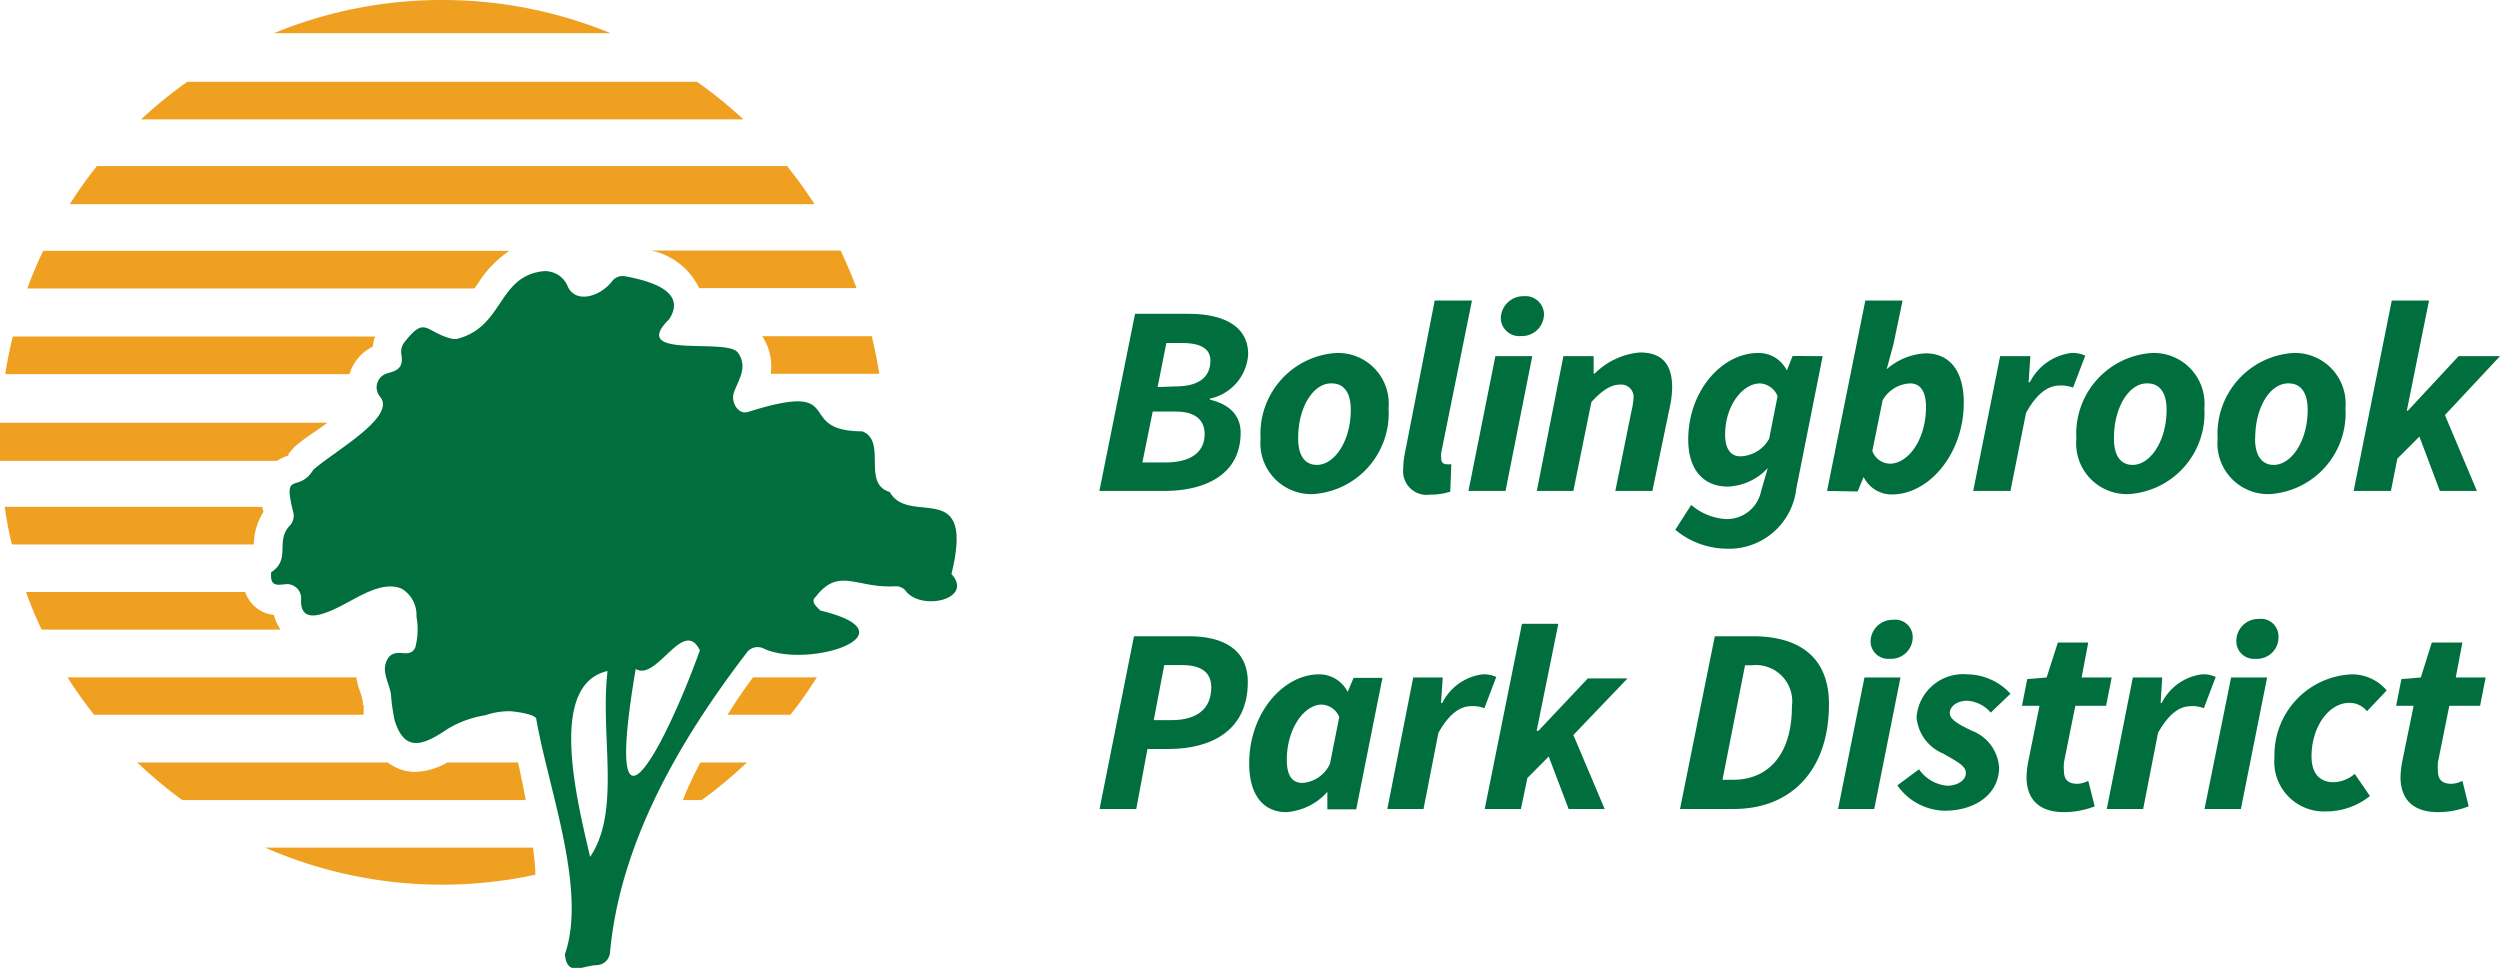
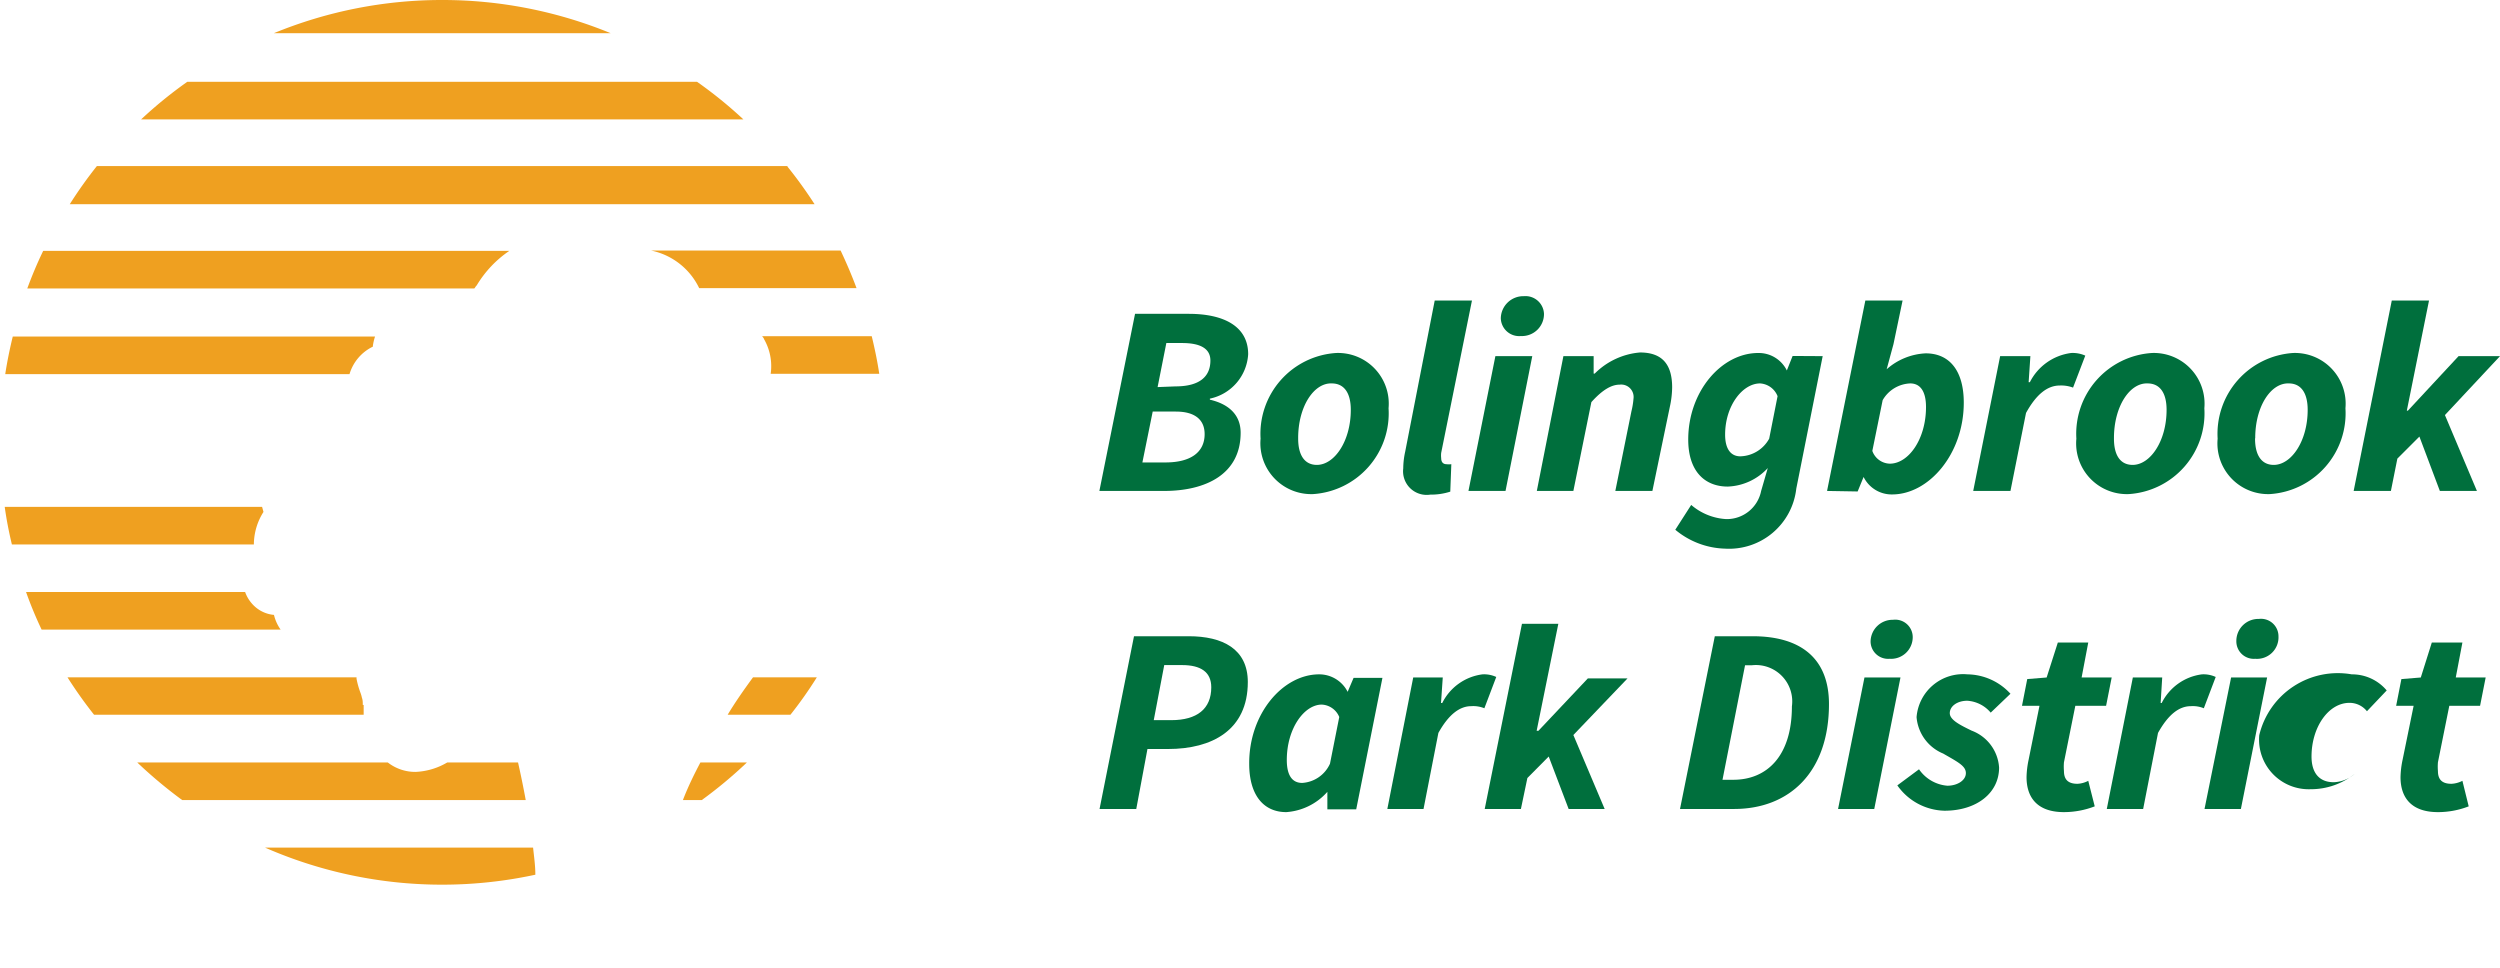
<svg xmlns="http://www.w3.org/2000/svg" id="Layer_1" data-name="Layer 1" viewBox="0 0 142.99 55.36">
  <defs>
    <style>.cls-1{fill:#006f3d;}.cls-2{fill:#efa020;}</style>
  </defs>
  <path class="cls-1" d="M70.93,25.27H74c2,0,3.4.71,3.4,2.31a2.76,2.76,0,0,1-2.19,2.54l0,.06c1.12.26,1.76.9,1.76,1.89,0,2.38-2,3.33-4.38,3.33H68.89Zm1.74,8.5c1.44,0,2.24-.58,2.24-1.62,0-.82-.55-1.29-1.65-1.29H71.94l-.59,2.91Zm.57-4.35c1.42,0,2-.59,2-1.48,0-.65-.52-1-1.62-1h-.9l-.5,2.52Z" transform="translate(-6.01 -7.32)" />
  <path class="cls-1" d="M78.11,32.41a4.63,4.63,0,0,1,4.32-4.9,2.9,2.9,0,0,1,3,3.16,4.63,4.63,0,0,1-4.31,4.91A2.91,2.91,0,0,1,78.11,32.41Zm2.15,0c0,.93.36,1.5,1.07,1.5,1,0,1.94-1.35,1.94-3.15,0-.95-.37-1.51-1.09-1.51C81.16,29.21,80.26,30.57,80.26,32.37Z" transform="translate(-6.01 -7.32)" />
  <path class="cls-1" d="M88.07,24.51H90.2l-1.76,8.71a1.33,1.33,0,0,0,0,.3c0,.26.14.35.3.35a1.06,1.06,0,0,0,.28,0l-.06,1.57a3.56,3.56,0,0,1-1.14.17,1.35,1.35,0,0,1-1.55-1.5,4.54,4.54,0,0,1,.11-.95Z" transform="translate(-6.01 -7.32)" />
  <path class="cls-1" d="M91.54,27.69h2.11L92.12,35.4H90Zm.31-2.17a1.29,1.29,0,0,1,1.32-1.26,1.06,1.06,0,0,1,1.15,1A1.26,1.26,0,0,1,93,26.54,1.05,1.05,0,0,1,91.85,25.52Z" transform="translate(-6.01 -7.32)" />
  <path class="cls-1" d="M95.43,27.69h1.73l0,1h.06a4.14,4.14,0,0,1,2.59-1.21c1.28,0,1.84.69,1.84,2a5.4,5.4,0,0,1-.13,1.1l-1,4.82H98.4l.92-4.55a4.52,4.52,0,0,0,.12-.73.71.71,0,0,0-.79-.8c-.48,0-1,.31-1.62,1L96,35.4H93.91Z" transform="translate(-6.01 -7.32)" />
  <path class="cls-1" d="M110.26,27.69l-1.51,7.58a3.87,3.87,0,0,1-4.08,3.43,4.63,4.63,0,0,1-2.84-1.08l.91-1.42a3.36,3.36,0,0,0,2,.81,2,2,0,0,0,2-1.61l.38-1.31h0a3.27,3.27,0,0,1-2.29,1.06c-1.31,0-2.26-.87-2.26-2.69,0-2.76,1.91-4.95,4-4.95a1.79,1.79,0,0,1,1.64,1h0l.33-.83Zm-3.06,4.72.48-2.43a1.15,1.15,0,0,0-1-.73c-1,0-2,1.27-2,2.93,0,.84.34,1.24.87,1.24A1.94,1.94,0,0,0,107.2,32.41Z" transform="translate(-6.01 -7.32)" />
  <path class="cls-1" d="M110.51,35.4l2.19-10.89h2.13L114.31,27l-.39,1.44h0a3.62,3.62,0,0,1,2.23-.91c1.37,0,2.18,1,2.18,2.82,0,2.94-2,5.25-4.1,5.25a1.79,1.79,0,0,1-1.63-1h0l-.34.83Zm3.18-5.19-.59,2.9a1.09,1.09,0,0,0,1,.73c1.07,0,2.07-1.4,2.07-3.24,0-.94-.36-1.35-.9-1.35A1.9,1.9,0,0,0,113.69,30.21Z" transform="translate(-6.01 -7.32)" />
  <path class="cls-1" d="M120.41,27.69h1.73l-.1,1.49h.07a3.09,3.09,0,0,1,2.36-1.67,1.76,1.76,0,0,1,.81.15l-.7,1.83a1.93,1.93,0,0,0-.76-.12c-.69,0-1.33.48-1.93,1.57L121,35.4h-2.13Z" transform="translate(-6.01 -7.32)" />
  <path class="cls-1" d="M124.77,32.41a4.63,4.63,0,0,1,4.32-4.9,2.9,2.9,0,0,1,3,3.16,4.63,4.63,0,0,1-4.32,4.91A2.9,2.9,0,0,1,124.77,32.41Zm2.15,0c0,.93.35,1.5,1.07,1.5,1,0,1.94-1.35,1.94-3.15,0-.95-.37-1.51-1.09-1.51C127.82,29.21,126.92,30.57,126.92,32.37Z" transform="translate(-6.01 -7.32)" />
  <path class="cls-1" d="M132.85,32.41a4.63,4.63,0,0,1,4.31-4.9,2.9,2.9,0,0,1,3,3.16,4.63,4.63,0,0,1-4.32,4.91A2.9,2.9,0,0,1,132.85,32.41Zm2.14,0c0,.93.36,1.5,1.07,1.5,1,0,1.94-1.35,1.94-3.15,0-.95-.37-1.51-1.08-1.51C135.89,29.21,135,30.57,135,32.37Z" transform="translate(-6.01 -7.32)" />
  <path class="cls-1" d="M142.81,24.51h2.13l-1.27,6.3h.06l2.9-3.12H149l-3.15,3.37,1.83,4.34h-2.12l-1.17-3.11-1.26,1.26-.37,1.85h-2.13Z" transform="translate(-6.01 -7.32)" />
  <path class="cls-1" d="M70.87,43.71H74c1.93,0,3.38.72,3.38,2.62,0,2.76-2.06,3.83-4.56,3.83H71.64L71,53.59h-2.1ZM73,48.51c1.47,0,2.29-.64,2.29-1.88,0-.88-.61-1.27-1.67-1.27H72.6L72,48.51Z" transform="translate(-6.01 -7.32)" />
  <path class="cls-1" d="M81.46,45.89a1.82,1.82,0,0,1,1.63,1h0l.34-.8h1.65l-1.5,7.52H81.93l0-1h0a3.46,3.46,0,0,1-2.35,1.16c-1.32,0-2.12-1-2.12-2.76C77.44,48.15,79.38,45.89,81.46,45.89ZM82.08,51l.53-2.67a1.14,1.14,0,0,0-1-.71c-1,0-2,1.36-2,3.17,0,.91.33,1.31.88,1.31A1.87,1.87,0,0,0,82.08,51Z" transform="translate(-6.01 -7.32)" />
  <path class="cls-1" d="M86.84,46.07h1.69l-.1,1.46h.07a3,3,0,0,1,2.3-1.64,1.66,1.66,0,0,1,.79.15l-.68,1.79a1.67,1.67,0,0,0-.75-.12c-.66,0-1.29.47-1.88,1.53l-.85,4.35H85.36Z" transform="translate(-6.01 -7.32)" />
  <path class="cls-1" d="M93.06,43h2.08L93.9,49.12H94l2.83-3H99.1L96,49.36l1.79,4.23H95.73l-1.14-3-1.22,1.23L93,53.59H90.93Z" transform="translate(-6.01 -7.32)" />
  <path class="cls-1" d="M104.09,43.71h2.16c2.76,0,4.37,1.27,4.37,3.88,0,3.89-2.26,6-5.43,6H102.1Zm1.06,8.21c1.89,0,3.35-1.32,3.35-4.2a2.08,2.08,0,0,0-2.29-2.35h-.39l-1.29,6.55Z" transform="translate(-6.01 -7.32)" />
  <path class="cls-1" d="M112.65,46.07h2.06l-1.5,7.52h-2.07ZM113,44a1.26,1.26,0,0,1,1.28-1.23,1,1,0,0,1,1.13,1A1.24,1.24,0,0,1,114.08,45,1,1,0,0,1,113,44Z" transform="translate(-6.01 -7.32)" />
  <path class="cls-1" d="M115.77,51.32a2.18,2.18,0,0,0,1.62.94c.58,0,1.06-.31,1.06-.72s-.45-.63-1.3-1.12a2.47,2.47,0,0,1-1.52-2.08,2.67,2.67,0,0,1,2.91-2.45A3.39,3.39,0,0,1,121,47l-1.13,1.08a1.91,1.91,0,0,0-1.34-.68c-.57,0-1,.31-1,.71s.64.7,1.25,1a2.42,2.42,0,0,1,1.57,2.11c0,1.47-1.3,2.47-3.12,2.47a3.39,3.39,0,0,1-2.7-1.45Z" transform="translate(-6.01 -7.32)" />
  <path class="cls-1" d="M122.66,47.69h-1l.3-1.53,1.11-.09.64-2h1.74l-.38,2h1.72l-.32,1.62h-1.76l-.65,3.23a2.91,2.91,0,0,0,0,.5c0,.49.24.73.77.73a1.47,1.47,0,0,0,.62-.17l.37,1.46a4.9,4.9,0,0,1-1.76.33c-1.52,0-2.14-.83-2.14-2a5.25,5.25,0,0,1,.12-1Z" transform="translate(-6.01 -7.32)" />
  <path class="cls-1" d="M128,46.07h1.68l-.09,1.46h.06a3,3,0,0,1,2.3-1.64,1.66,1.66,0,0,1,.79.15l-.68,1.79a1.65,1.65,0,0,0-.74-.12c-.67,0-1.29.47-1.88,1.53l-.85,4.35h-2.08Z" transform="translate(-6.01 -7.32)" />
  <path class="cls-1" d="M133.62,46.07h2.06l-1.5,7.52H132.1Zm.3-2.12a1.26,1.26,0,0,1,1.29-1.23,1,1,0,0,1,1.12,1A1.23,1.23,0,0,1,135,45,1,1,0,0,1,133.92,44Z" transform="translate(-6.01 -7.32)" />
-   <path class="cls-1" d="M140.52,45.89a2.59,2.59,0,0,1,2,.92L141.39,48a1.27,1.27,0,0,0-1-.48c-1.2,0-2.17,1.39-2.17,3.07,0,.91.42,1.47,1.27,1.47a1.92,1.92,0,0,0,1.2-.48l.87,1.27a4,4,0,0,1-2.52.88,2.84,2.84,0,0,1-2.94-3.09A4.62,4.62,0,0,1,140.52,45.89Z" transform="translate(-6.01 -7.32)" />
+   <path class="cls-1" d="M140.52,45.89a2.59,2.59,0,0,1,2,.92L141.39,48a1.27,1.27,0,0,0-1-.48c-1.2,0-2.17,1.39-2.17,3.07,0,.91.42,1.47,1.27,1.47a1.92,1.92,0,0,0,1.2-.48a4,4,0,0,1-2.52.88,2.84,2.84,0,0,1-2.94-3.09A4.62,4.62,0,0,1,140.52,45.89Z" transform="translate(-6.01 -7.32)" />
  <path class="cls-1" d="M144.06,47.69h-1l.3-1.53,1.11-.09.63-2h1.75l-.38,2h1.71l-.32,1.62H146.1l-.65,3.23a2.91,2.91,0,0,0,0,.5c0,.49.24.73.77.73a1.52,1.52,0,0,0,.63-.17l.36,1.46a4.85,4.85,0,0,1-1.76.33c-1.52,0-2.14-.83-2.14-2a5.25,5.25,0,0,1,.12-1Z" transform="translate(-6.01 -7.32)" />
  <path class="cls-2" d="M27.33,27.16a3,3,0,0,1,.13-.59H6.74c-.17.7-.32,1.42-.43,2.15H26a2.55,2.55,0,0,1,1.31-1.56" transform="translate(-6.01 -7.32)" />
  <path class="cls-2" d="M45.88,12H16.72a24.77,24.77,0,0,0-2.64,2.15H48.53A24.88,24.88,0,0,0,45.88,12" transform="translate(-6.01 -7.32)" />
  <path class="cls-2" d="M31.3,7.32a25.28,25.28,0,0,0-9.63,1.9H40.94a25.3,25.3,0,0,0-9.64-1.9" transform="translate(-6.01 -7.32)" />
  <path class="cls-2" d="M33.26,23.67a6.3,6.3,0,0,1,1.88-2H8.48c-.34.7-.64,1.42-.91,2.15H33.14l.12-.17" transform="translate(-6.01 -7.32)" />
  <path class="cls-2" d="M51.05,16.82H11.55A24.78,24.78,0,0,0,10,19H52.6a24.89,24.89,0,0,0-1.55-2.15" transform="translate(-6.01 -7.32)" />
  <path class="cls-2" d="M46,23.8s0,0,0,0h9c-.27-.73-.58-1.45-.91-2.15H43.25A3.93,3.93,0,0,1,46,23.8" transform="translate(-6.01 -7.32)" />
  <path class="cls-2" d="M49.7,26.7a3.11,3.11,0,0,1,.39,2H56.3c-.11-.73-.26-1.45-.43-2.15H49.6a1.47,1.47,0,0,1,.1.13" transform="translate(-6.01 -7.32)" />
  <path class="cls-2" d="M45,53.08h1.15a25.34,25.34,0,0,0,2.58-2.15H46.07c-.37.7-.72,1.42-1,2.15" transform="translate(-6.01 -7.32)" />
  <path class="cls-2" d="M35.64,50.93H31.59a3.88,3.88,0,0,1-1.82.54,2.56,2.56,0,0,1-1.58-.54H13.86a26.36,26.36,0,0,0,2.57,2.15H36.08c-.14-.76-.29-1.49-.44-2.15" transform="translate(-6.01 -7.32)" />
  <path class="cls-2" d="M36.5,55.8H21.17a25.24,25.24,0,0,0,15.46,1.55c0-.5-.07-1-.13-1.55" transform="translate(-6.01 -7.32)" />
-   <path class="cls-2" d="M22.51,33.28h0v0l.32-.38c.36-.32.84-.66,1.35-1l.56-.4H6c0,.39,0,.78,0,1.18s0,.65,0,1H21.85a2.69,2.69,0,0,1,.66-.31" transform="translate(-6.01 -7.32)" />
  <path class="cls-2" d="M47.63,48.2h3.59a22.89,22.89,0,0,0,1.51-2.14H49.08c-.49.67-1,1.39-1.45,2.14" transform="translate(-6.01 -7.32)" />
  <path class="cls-2" d="M21.08,36.6,21,36.31H6.28c.1.73.24,1.44.41,2.15H20.53a3.5,3.5,0,0,1,.55-1.86" transform="translate(-6.01 -7.32)" />
  <path class="cls-2" d="M21.68,42.49a1.89,1.89,0,0,1-1.28-.67,2,2,0,0,1-.37-.64H7.5a22.58,22.58,0,0,0,.89,2.15H22.06a2.43,2.43,0,0,1-.38-.84" transform="translate(-6.01 -7.32)" />
  <path class="cls-2" d="M26.76,47.64c0-.14,0-.28-.05-.41a1.83,1.83,0,0,0-.08-.28,4.91,4.91,0,0,1-.23-.82.15.15,0,0,0,0-.07H9.87a25,25,0,0,0,1.52,2.14H26.81c0-.2,0-.39,0-.56" transform="translate(-6.01 -7.32)" />
-   <path class="cls-1" d="M42.37,45.58c1.2.75,2.74-3,3.67-1.06-2,5.55-5.59,12.37-3.67,1.06M39.76,56.33c-.78-3.37-2.41-9.86,1-10.63-.44,3.66.79,8-1,10.63M60.43,40.15c1.37-5.6-2.41-2.69-3.53-4.69-1.62-.48-.13-2.9-1.57-3.47-4,0-.69-2.95-6.53-1.11-.54.18-1-.52-.82-1.09.26-.74.77-1.39.31-2.19a.63.63,0,0,0-.33-.29c-1.27-.5-5.85.41-3.67-1.74,1-1.56-1-2.17-2.54-2.45a.76.76,0,0,0-.75.31c-.7.88-2.06,1.25-2.51.29a1.4,1.4,0,0,0-1.37-.89c-2.64.25-2.28,3.15-4.92,3.86a.88.88,0,0,1-.36,0c-1.52-.37-1.48-1.36-2.71.22a.9.9,0,0,0-.16.71c.14.81-.34.92-.83,1.06a.83.83,0,0,0-.4,1.32c1,1.15-2.62,3.13-3.81,4.19-.87,1.4-1.78-.06-1.14,2.45a.82.82,0,0,1-.22.76c-.82.87.09,1.92-1.05,2.65-.08.85.36.73.85.68a.81.81,0,0,1,.86.89c-.05,1.35,1.15.92,2.2.4S27.88,40.5,29,41a1.75,1.75,0,0,1,.83,1.59,4,4,0,0,1-.07,1.77c-.33.67-1,0-1.5.53a1.17,1.17,0,0,0-.2,1c.07.4.25.74.31,1.13a10.69,10.69,0,0,0,.21,1.49c.6,2,1.8,1.33,3.1.46a6,6,0,0,1,2.09-.74A4.13,4.13,0,0,1,35.17,48c.21,0,1.46.16,1.51.43.69,4,2.92,9.79,1.64,13.47.12,1.31,1,.65,1.83.62a.78.78,0,0,0,.75-.72c.6-6.57,4.3-12.55,7.82-17.15a.77.77,0,0,1,1-.22c2.59,1.16,8.7-.87,3.21-2.19-.21-.22-.59-.51-.26-.79C54,39.72,55,41,57.26,40.85a.73.73,0,0,1,.58.3c.91,1.12,3.88.44,2.59-1" transform="translate(-6.01 -7.32)" />
</svg>